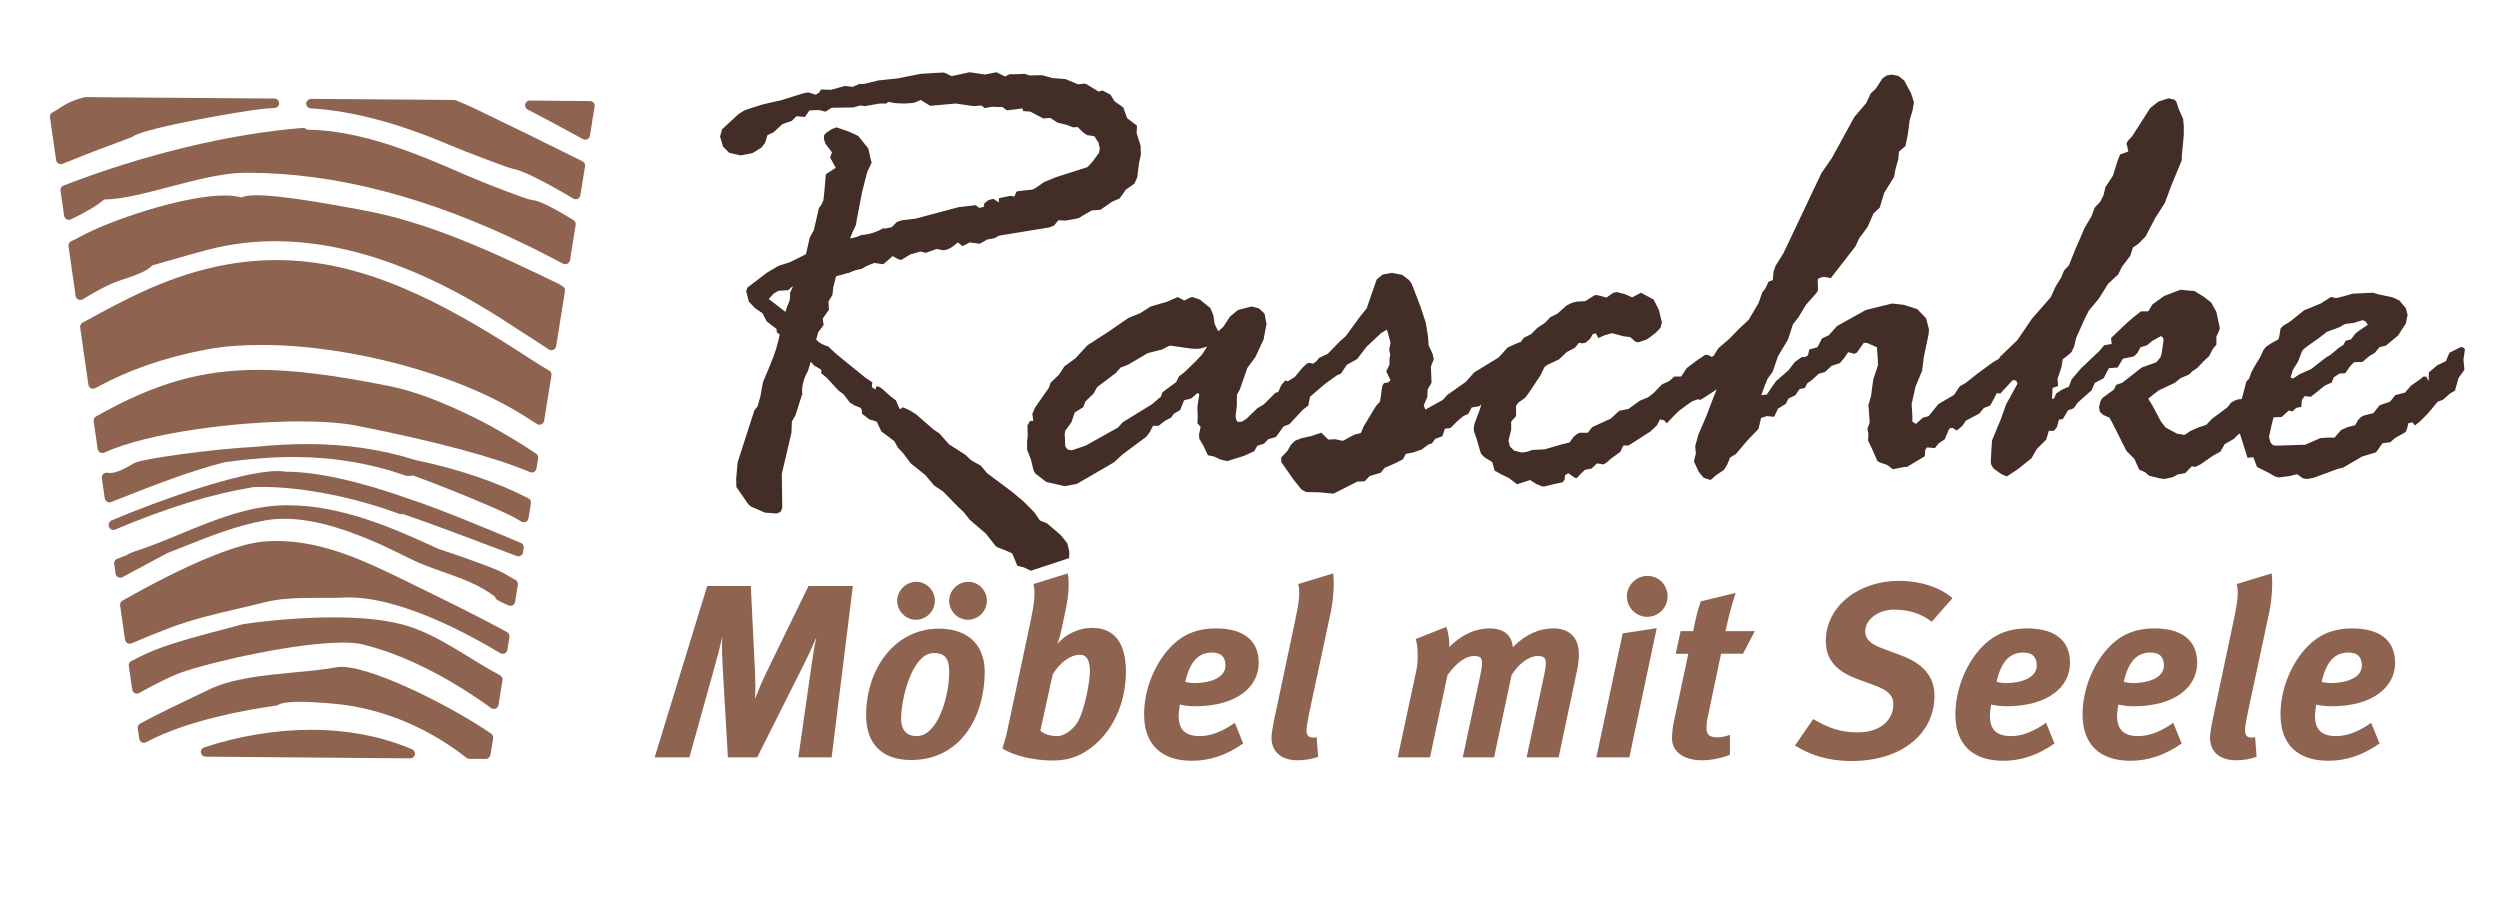
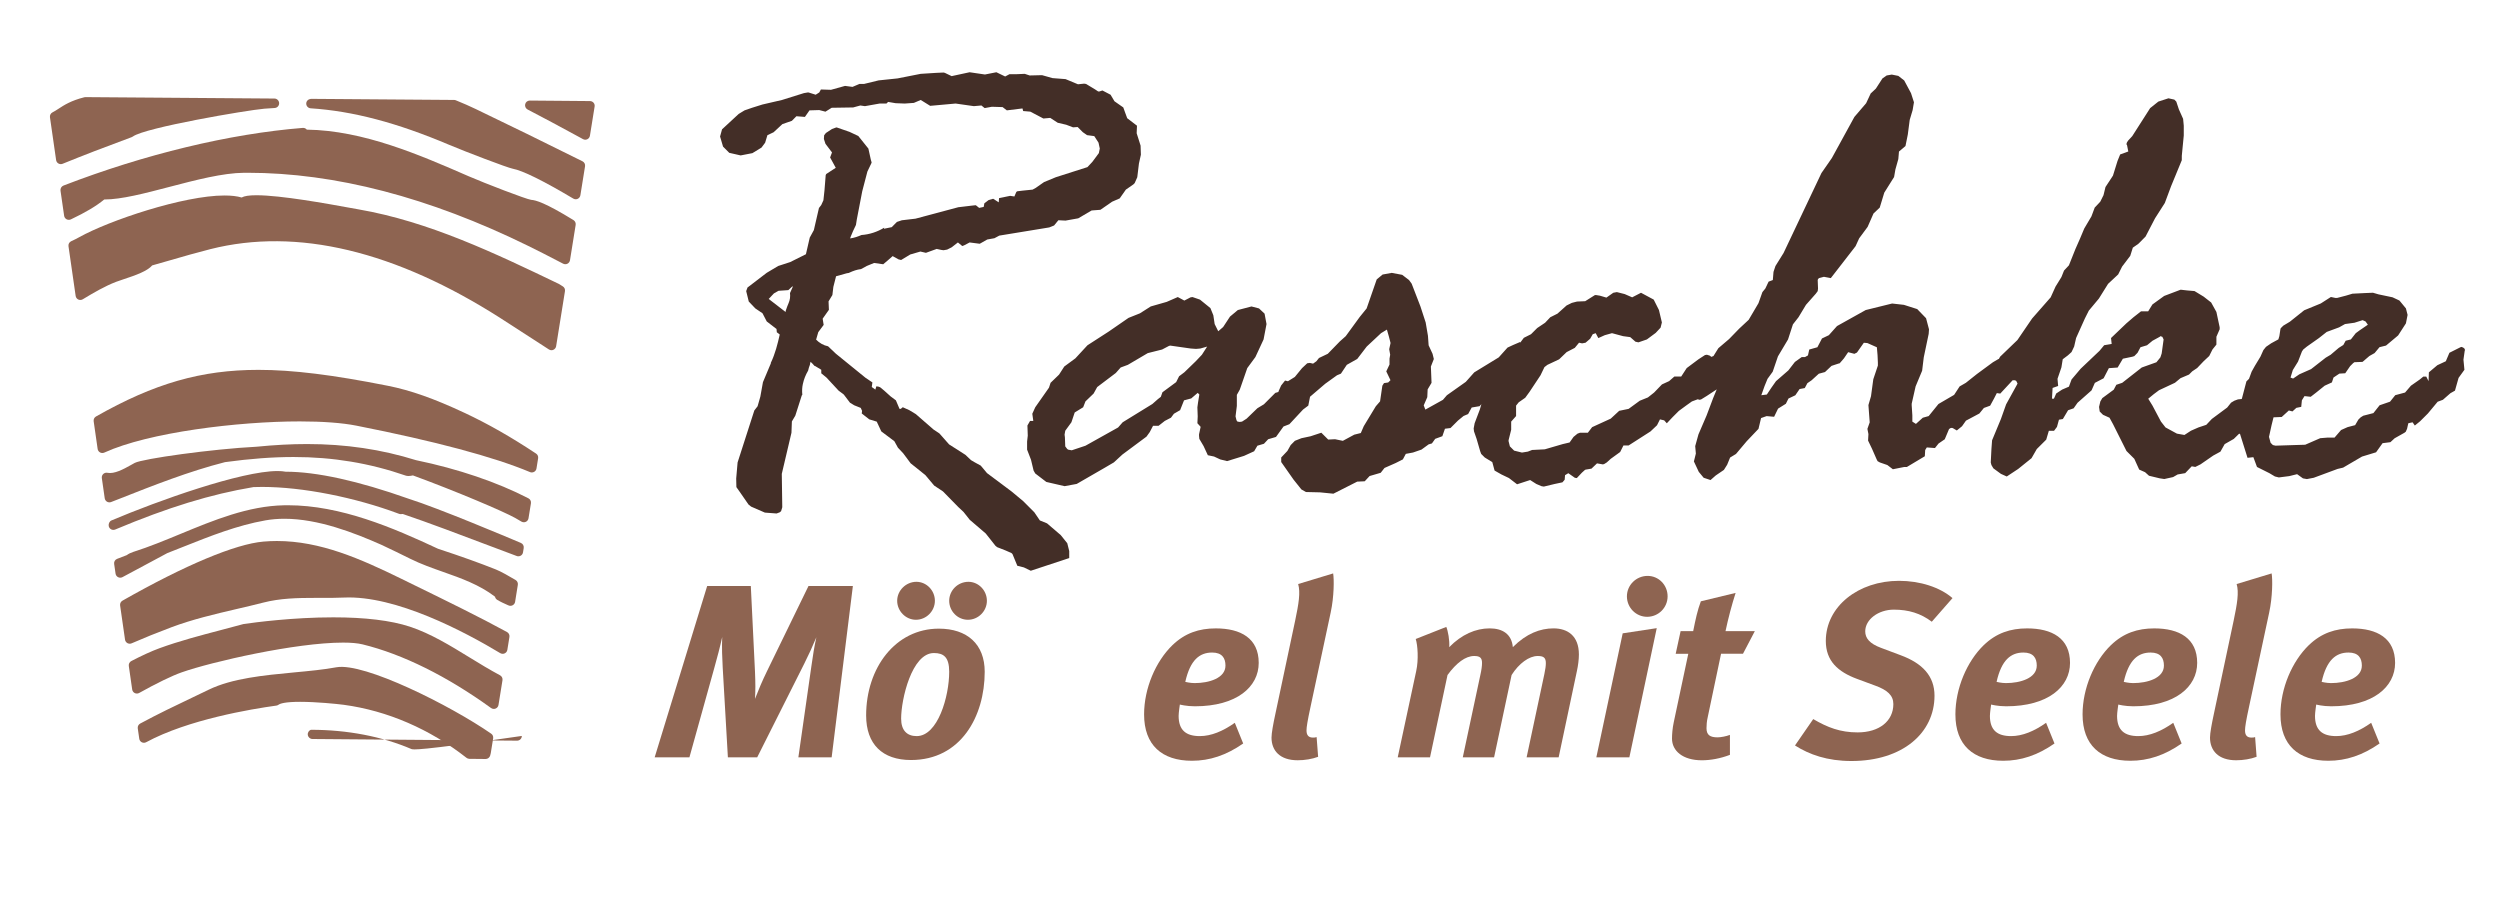
<svg xmlns="http://www.w3.org/2000/svg" xmlns:xlink="http://www.w3.org/1999/xlink" id="Ebene_1" x="0px" y="0px" width="141.73px" height="51.25px" viewBox="0 0 141.73 51.25" xml:space="preserve">
  <g>
    <defs>
      <rect id="SVGID_1_" x="2.829" y="4.096" width="136.921" height="39.047" />
    </defs>
    <clipPath id="SVGID_2_">
      <use xlink:href="#SVGID_1_" overflow="visible" />
    </clipPath>
    <path clip-path="url(#SVGID_2_)" fill="#8E6451" d="M29.228,32.88c-0.35-0.209-0.828-0.481-1.116-0.596 c-0.926-0.369-1.947-0.735-3.28-1.174c-2.548-1.193-5.518-2.467-8.516-2.467c-0.069,0-0.138,0-0.207,0.002 c-2.041,0.039-3.984,0.842-5.865,1.619c-0.879,0.363-1.788,0.739-2.681,1.022c-0.142,0.045-0.266,0.104-0.38,0.187 c-0.182,0.069-0.363,0.138-0.545,0.21c-0.116,0.045-0.185,0.164-0.167,0.287l0.08,0.551c0.013,0.087,0.066,0.162,0.145,0.201 s0.17,0.038,0.247-0.003l0.688-0.368c0.669-0.356,1.305-0.696,1.855-0.995c0.318-0.124,0.634-0.249,0.952-0.376 c1.479-0.588,3.008-1.197,4.61-1.479c0.34-0.06,0.703-0.091,1.076-0.091c1.918,0,3.952,0.791,5.504,1.479 c0.573,0.267,1.146,0.549,1.638,0.793c0.599,0.298,1.24,0.523,1.862,0.743c1.008,0.355,2.049,0.724,2.935,1.403 c0.014,0.073,0.059,0.138,0.124,0.178c0.194,0.118,0.391,0.205,0.604,0.3l0.038,0.016c0.034,0.017,0.072,0.023,0.108,0.023 c0.044,0,0.088-0.01,0.128-0.032c0.073-0.04,0.124-0.111,0.137-0.193l0.155-0.967C29.374,33.044,29.323,32.936,29.228,32.88" />
-     <path clip-path="url(#SVGID_2_)" fill="#8E6451" d="M23.325,42.465c-1.667-0.714-3.636-1.092-5.695-1.092 c-1.98,0-4.132,0.355-6.059,1.002c-0.124,0.04-0.2,0.166-0.179,0.296c0.021,0.129,0.132,0.226,0.262,0.226l11.592,0.095h0.003 h0.006c0.148,0,0.269-0.118,0.269-0.268C23.524,42.601,23.439,42.495,23.325,42.465" />
+     <path clip-path="url(#SVGID_2_)" fill="#8E6451" d="M23.325,42.465c-1.667-0.714-3.636-1.092-5.695-1.092 c-0.124,0.04-0.2,0.166-0.179,0.296c0.021,0.129,0.132,0.226,0.262,0.226l11.592,0.095h0.003 h0.006c0.148,0,0.269-0.118,0.269-0.268C23.524,42.601,23.439,42.495,23.325,42.465" />
    <path clip-path="url(#SVGID_2_)" fill="#8E6451" d="M28.348,38.283c-0.582-0.31-1.167-0.668-1.736-1.017 c-1.085-0.666-2.207-1.354-3.379-1.74c-1.07-0.351-2.53-0.528-4.34-0.528c-2.279,0-4.434,0.285-5.062,0.376 c-0.013,0.001-0.025,0.004-0.038,0.007c-0.42,0.115-0.841,0.226-1.265,0.337c-1.154,0.304-2.348,0.615-3.498,1.035 c-0.443,0.163-0.977,0.406-1.586,0.723c-0.101,0.053-0.158,0.164-0.142,0.276l0.192,1.337c0.013,0.087,0.067,0.164,0.146,0.202 c0.079,0.039,0.172,0.037,0.25-0.006c0.994-0.556,1.874-0.982,2.417-1.171c1.693-0.595,6.452-1.684,9.142-1.684 c0.46,0,0.833,0.033,1.108,0.101c2.267,0.554,4.785,1.803,7.282,3.608c0.046,0.034,0.102,0.051,0.157,0.051 c0.034,0,0.069-0.007,0.103-0.021c0.086-0.035,0.147-0.113,0.162-0.205l0.226-1.402C28.505,38.45,28.449,38.338,28.348,38.283" />
    <path clip-path="url(#SVGID_2_)" fill="#8E6451" d="M27.846,41.593c-2.304-1.595-7.195-4.048-8.773-3.764 c-0.726,0.134-1.537,0.211-2.396,0.291c-1.725,0.164-3.509,0.333-4.847,0.981c-0.286,0.139-0.583,0.28-0.891,0.428 c-0.971,0.463-1.975,0.942-2.99,1.49c-0.099,0.053-0.155,0.162-0.139,0.272l0.085,0.589c0.012,0.087,0.066,0.162,0.145,0.202 c0.078,0.039,0.171,0.037,0.248-0.005c2.372-1.283,5.953-1.88,7.383-2.076c0.043-0.006,0.084-0.022,0.12-0.049 c0.085-0.062,0.357-0.164,1.222-0.164c0.914,0,2.064,0.115,2.478,0.169c2.47,0.335,4.875,1.374,6.955,3.005 c0.047,0.037,0.104,0.057,0.163,0.058l0.92,0.009h0.002c0.117,0,0.222-0.077,0.256-0.189c0.012-0.041,0.026-0.091,0.036-0.145 l0.135-0.84C27.975,41.754,27.931,41.65,27.846,41.593" />
    <path clip-path="url(#SVGID_2_)" fill="#8E6451" d="M3.548,9.286c1.151-0.469,2.396-0.949,3.919-1.511 c0.024-0.009,0.046-0.021,0.066-0.036c0.688-0.507,6.458-1.492,7.449-1.576c0.195-0.016,0.393-0.029,0.589-0.04 c0.145-0.007,0.257-0.128,0.254-0.273c-0.003-0.145-0.122-0.262-0.266-0.263L4.852,5.506C4.831,5.507,4.807,5.508,4.785,5.513 C4.029,5.699,3.62,5.968,3.321,6.163c-0.124,0.081-0.23,0.15-0.34,0.204c-0.105,0.051-0.166,0.165-0.149,0.28l0.349,2.428 C3.193,9.157,3.242,9.229,3.314,9.27c0.041,0.023,0.087,0.035,0.133,0.035C3.481,9.305,3.515,9.298,3.548,9.286" />
    <path clip-path="url(#SVGID_2_)" fill="#8E6451" d="M33.023,9.144c-2.184-1.087-4.166-2.058-6.059-2.966 c-0.338-0.162-0.705-0.323-1.121-0.492c-0.031-0.013-0.065-0.02-0.099-0.02l-8.113-0.062c-0.148,0.014-0.264,0.113-0.27,0.259 c-0.005,0.144,0.105,0.267,0.25,0.277c2.393,0.156,4.892,0.815,7.865,2.075c0.904,0.382,3.286,1.292,3.59,1.349 c0.563,0.104,1.719,0.675,3.435,1.694c0.042,0.025,0.089,0.038,0.137,0.038c0.039,0,0.078-0.008,0.114-0.025 c0.081-0.038,0.137-0.113,0.151-0.201l0.264-1.642C33.187,9.311,33.128,9.197,33.023,9.144" />
    <path clip-path="url(#SVGID_2_)" fill="#8E6451" d="M30.392,25.715c-1.441-0.955-2.73-1.688-4.058-2.31 c-1.721-0.807-3.063-1.28-4.349-1.535c-3.136-0.623-5.397-0.902-7.335-0.902c-3.233,0-5.901,0.766-9.207,2.643 c-0.097,0.054-0.149,0.162-0.133,0.271l0.225,1.57c0.012,0.083,0.063,0.157,0.137,0.197c0.074,0.041,0.163,0.043,0.24,0.009 c2.508-1.148,7.583-1.768,11.086-1.768c1.296,0,2.403,0.083,3.202,0.24c4.467,0.882,7.78,1.767,9.846,2.633 c0.033,0.015,0.068,0.021,0.104,0.021c0.044,0,0.09-0.012,0.13-0.034c0.072-0.04,0.122-0.11,0.134-0.191l0.093-0.579 C30.525,25.877,30.48,25.772,30.392,25.715" />
    <path clip-path="url(#SVGID_2_)" fill="#8E6451" d="M33.652,5.825c-0.051-0.059-0.124-0.094-0.202-0.095l-3.414-0.029h-0.002 c-0.124,0-0.231,0.084-0.26,0.204c-0.03,0.121,0.027,0.245,0.137,0.303c0.909,0.47,1.817,0.961,2.701,1.441l0.44,0.239 c0.04,0.021,0.083,0.033,0.127,0.033c0.041,0,0.081-0.01,0.119-0.028c0.078-0.038,0.132-0.112,0.146-0.197l0.266-1.655 C33.724,5.963,33.702,5.885,33.652,5.825" />
-     <path clip-path="url(#SVGID_2_)" fill="#8E6451" d="M31.134,21.009c-0.293-0.173-0.638-0.379-0.977-0.601 c-5.189-3.399-9.638-5.663-14.484-5.663c-2.476,0-4.958,0.585-7.588,1.789c-1.102,0.504-2.126,1.062-3.117,1.602l-0.286,0.155 c-0.099,0.054-0.153,0.163-0.137,0.274l0.465,3.243c0.013,0.087,0.067,0.163,0.146,0.202c0.079,0.039,0.171,0.037,0.249-0.005 c1.901-1.041,3.97-1.76,6.327-2.197c0.905-0.168,1.935-0.253,3.06-0.253c5.064,0,11.201,1.655,14.924,4.024l0.725,0.458 c0.043,0.028,0.093,0.042,0.143,0.042c0.038,0,0.075-0.009,0.111-0.024c0.082-0.038,0.14-0.113,0.154-0.202l0.413-2.572 C31.281,21.173,31.229,21.064,31.134,21.009" />
    <path clip-path="url(#SVGID_2_)" fill="#8E6451" d="M31.908,16.236l-0.224-0.14c-3.621-1.739-7.365-3.536-11.36-4.227 c-0.121-0.021-0.289-0.051-0.496-0.089c-1.265-0.23-3.897-0.711-5.292-0.711c-0.413,0-0.688,0.042-0.835,0.128 c-0.261-0.077-0.59-0.114-0.977-0.114c-2.316,0-6.525,1.412-8.232,2.364c-0.153,0.087-0.311,0.162-0.456,0.229 c-0.108,0.05-0.171,0.165-0.153,0.282l0.406,2.818c0.013,0.09,0.069,0.166,0.15,0.205c0.081,0.038,0.176,0.033,0.253-0.013 c0.631-0.381,1.25-0.742,1.885-0.988c0.115-0.044,0.263-0.094,0.433-0.15c0.699-0.229,1.348-0.463,1.618-0.783 c0.336-0.095,0.672-0.192,1.022-0.292c0.746-0.216,1.517-0.438,2.279-0.631c4.904-1.239,10.479,0.094,16.479,3.934 c0.743,0.476,1.482,0.956,2.223,1.437l0.488,0.316c0.044,0.029,0.095,0.044,0.146,0.044c0.037,0,0.074-0.007,0.108-0.024 c0.083-0.037,0.141-0.113,0.156-0.202l0.501-3.123C32.047,16.399,31.999,16.292,31.908,16.236" />
    <path clip-path="url(#SVGID_2_)" fill="#8E6451" d="M32.51,12.476c-1.615-0.993-2.143-1.13-2.396-1.146 c-0.275-0.033-2.628-0.94-3.538-1.335c-2.797-1.219-5.967-2.6-9.182-2.646c-0.054-0.066-0.138-0.106-0.229-0.098 C13.021,7.582,8.202,8.744,3.599,10.52c-0.116,0.045-0.186,0.165-0.169,0.289l0.206,1.425c0.012,0.084,0.063,0.158,0.139,0.198 c0.074,0.039,0.164,0.042,0.242,0.006c0.842-0.4,1.427-0.748,1.889-1.125l0.016-0.004c0.955,0,2.273-0.344,3.669-0.71 c1.494-0.391,3.039-0.795,4.253-0.804l0.2,0c4.949,0,10.295,1.393,15.892,4.141c0.437,0.215,1.137,0.565,1.988,1.012 c0.039,0.021,0.082,0.031,0.125,0.031c0.041,0,0.082-0.009,0.12-0.028c0.077-0.039,0.131-0.113,0.145-0.198l0.322-2.006 C32.651,12.64,32.603,12.532,32.51,12.476" />
    <path clip-path="url(#SVGID_2_)" fill="#8E6451" d="M28.745,35.832c-1.61-0.878-3.36-1.732-5.215-2.639l-0.802-0.393 c-2.296-1.121-4.561-2.129-7.033-2.129c-0.255,0-0.512,0.012-0.761,0.033c-1.594,0.139-4.432,1.327-7.992,3.349 c-0.096,0.055-0.148,0.162-0.133,0.271l0.279,1.94c0.012,0.082,0.062,0.155,0.135,0.196c0.073,0.041,0.161,0.045,0.238,0.012 c0.698-0.305,1.439-0.604,2.267-0.915c1.185-0.444,2.435-0.737,3.646-1.021c0.515-0.119,1.031-0.239,1.541-0.371 c0.966-0.249,1.933-0.27,3.006-0.27l0.413,0.001c0.351,0,0.759-0.002,1.161-0.019c2.942-0.135,6.848,1.937,8.864,3.151 c0.042,0.025,0.09,0.038,0.139,0.038c0.038,0,0.077-0.008,0.112-0.025c0.081-0.036,0.138-0.111,0.152-0.2l0.118-0.732 C28.899,35.998,28.844,35.887,28.745,35.832" />
    <path clip-path="url(#SVGID_2_)" fill="#8E6451" d="M29.53,30.78c-0.765-0.324-4.666-1.969-6.347-2.5 c-2.881-1.021-5.235-1.538-6.985-1.538h-0.006c-0.128-0.025-0.281-0.038-0.453-0.038c-2.061,0-6.762,1.675-9.42,2.801 c-0.112,0.048-0.175,0.187-0.157,0.307c0.011,0.082,0.061,0.154,0.133,0.195c0.072,0.04,0.16,0.045,0.236,0.013 c2.998-1.259,5.426-2.003,7.84-2.406c0.161-0.006,0.323-0.009,0.489-0.009c2.28,0,5.254,0.585,7.763,1.525 c0.064,0.024,0.132,0.02,0.21,0.009c1.403,0.472,3.414,1.233,4.89,1.792c0.678,0.258,1.246,0.473,1.573,0.591 c0.03,0.011,0.061,0.016,0.091,0.016c0.047,0,0.094-0.013,0.136-0.036c0.069-0.041,0.116-0.11,0.128-0.189l0.039-0.242 C29.71,30.948,29.644,30.828,29.53,30.78" />
    <path clip-path="url(#SVGID_2_)" fill="#8E6451" d="M29.958,28.251c-1.782-0.921-3.994-1.67-6.369-2.162 c-1.972-0.615-3.994-0.915-6.18-0.915c-0.906,0-1.847,0.051-2.865,0.152c-2.525,0.129-6.454,0.68-6.905,0.917 c-0.069,0.037-0.144,0.08-0.234,0.13c-0.401,0.226-0.933,0.511-1.313,0.431c-0.086-0.018-0.174,0.007-0.238,0.067 c-0.063,0.06-0.094,0.146-0.081,0.233l0.164,1.146c0.012,0.081,0.061,0.152,0.131,0.194c0.071,0.04,0.157,0.048,0.232,0.017 L6.714,28.3c1.967-0.777,4.002-1.581,6.045-2.101c1.429-0.195,2.701-0.29,3.886-0.29c2.229,0,4.311,0.346,6.369,1.058 c0.087,0.029,0.222,0.024,0.396-0.015c2.432,0.892,5.168,2.053,5.818,2.424c0.111,0.063,0.223,0.13,0.333,0.195 c0.042,0.024,0.09,0.037,0.137,0.037c0.039,0,0.077-0.008,0.114-0.025c0.08-0.037,0.136-0.112,0.15-0.2l0.138-0.852 C30.118,28.417,30.061,28.304,29.958,28.251" />
    <path clip-path="url(#SVGID_2_)" fill="#8E6451" d="M47.148,42.934h-1.887l0.741-5.185c0.083-0.615,0.167-1.104,0.279-1.621 c-0.237,0.56-0.391,0.907-0.685,1.495l-2.669,5.311h-1.662l-0.294-5.102c-0.028-0.475-0.055-1.159-0.028-1.718 c-0.125,0.573-0.279,1.146-0.446,1.746l-1.412,5.073h-1.97l2.976-9.712h2.474l0.237,4.863c0.028,0.698,0.028,1.033,0,1.536 c0.196-0.503,0.405-1.006,0.685-1.578l2.348-4.821h2.516L47.148,42.934z" />
    <path clip-path="url(#SVGID_2_)" fill="#8E6451" d="M54.874,35.136c-0.587,0-1.062-0.489-1.062-1.076s0.488-1.076,1.09-1.076 c0.572,0,1.047,0.489,1.047,1.076S55.46,35.136,54.874,35.136 M52.945,37.022c-1.257,0-1.858,2.627-1.858,3.717 c0,0.686,0.349,0.992,0.88,0.992c1.202,0,1.845-2.25,1.845-3.646C53.812,37.261,53.503,37.022,52.945,37.022 M51.925,35.136 c-0.573,0-1.062-0.489-1.062-1.076s0.503-1.076,1.09-1.076c0.572,0,1.048,0.489,1.048,1.076S52.512,35.136,51.925,35.136 M51.646,43.087c-1.621,0-2.543-0.895-2.543-2.529c0-2.697,1.663-4.919,4.122-4.919c1.608,0,2.6,0.881,2.6,2.446 C55.824,40.6,54.482,43.087,51.646,43.087" />
-     <path clip-path="url(#SVGID_2_)" fill="#8E6451" d="M61.23,37.12c-0.572,0-1.173,0.475-1.551,1.117l-0.698,3.188 c0.153,0.152,0.502,0.307,0.964,0.307c0.405,0,0.909-0.378,1.173-0.838c0.391-0.7,0.671-2.278,0.671-2.837 C61.789,37.441,61.607,37.12,61.23,37.12 M61.748,42.472c-0.671,0.476-1.328,0.643-2.054,0.643c-1.146,0-2.264-0.293-2.866-0.684 c0.084-0.252,0.224-0.741,0.28-1.021l1.341-6.303c0.197-0.937,0.252-1.509,0.141-1.998l1.942-0.601 c0.098,0.419,0.056,1.215-0.084,1.9l-0.237,1.132c-0.042,0.21-0.195,0.824-0.265,0.964c0.405-0.488,1.132-0.908,1.97-0.908 c1.328,0,1.915,0.937,1.915,2.488C63.829,39.846,63.088,41.521,61.748,42.472" />
    <path clip-path="url(#SVGID_2_)" fill="#8E6451" d="M68.719,36.994c-0.712,0-1.244,0.419-1.523,1.663c0,0,0.279,0.069,0.531,0.069 c0.811,0,1.747-0.278,1.747-0.991C69.474,37.302,69.277,36.994,68.719,36.994 M67.741,40.041c-0.489,0-0.853-0.099-0.853-0.099 s-0.069,0.462-0.069,0.643c0,0.812,0.419,1.146,1.201,1.146c0.643,0,1.313-0.279,1.984-0.754l0.475,1.173 c-0.964,0.671-1.9,0.979-2.906,0.979c-1.706,0-2.712-0.895-2.712-2.627c0-1.48,0.657-3.005,1.607-3.927 c0.713-0.685,1.509-0.95,2.459-0.95c1.412,0,2.432,0.559,2.432,1.956C71.36,38.938,70.116,40.041,67.741,40.041" />
    <path clip-path="url(#SVGID_2_)" fill="#8E6451" d="M75.438,34.73l-1.132,5.297c-0.181,0.838-0.237,1.188-0.237,1.383 c0,0.266,0.112,0.405,0.363,0.405c0.069,0,0.141,0,0.21-0.027l0.085,1.117c-0.337,0.126-0.756,0.196-1.161,0.196 c-1.006,0-1.481-0.546-1.481-1.286c0-0.251,0.098-0.782,0.21-1.3l1.132-5.338c0.196-0.937,0.308-1.593,0.168-2.067l1.984-0.602 C75.635,32.83,75.635,33.822,75.438,34.73" />
    <path clip-path="url(#SVGID_2_)" fill="#8E6451" d="M89.398,38.043l-1.035,4.891h-1.816l1.007-4.724 c0.055-0.266,0.083-0.461,0.083-0.615c0-0.307-0.125-0.405-0.461-0.405c-0.489,0-1.062,0.419-1.48,1.077l-0.993,4.667h-1.775 l0.993-4.653c0.07-0.309,0.098-0.531,0.098-0.699c0-0.293-0.125-0.392-0.446-0.392c-0.49,0-1.007,0.392-1.51,1.077l-0.992,4.667 h-1.831l1.048-4.891c0.141-0.644,0.085-1.468-0.027-1.817l1.732-0.685c0.098,0.224,0.196,0.769,0.168,1.146 c0.698-0.714,1.495-1.063,2.291-1.063c0.728,0,1.245,0.321,1.314,1.063c0.769-0.77,1.552-1.063,2.306-1.063 c0.796,0,1.439,0.419,1.439,1.481C89.51,37.386,89.468,37.721,89.398,38.043" />
    <path clip-path="url(#SVGID_2_)" fill="#8E6451" d="M93.379,34.968c-0.63,0-1.146-0.517-1.146-1.16 c0-0.642,0.531-1.159,1.174-1.159c0.629,0,1.133,0.518,1.133,1.159C94.539,34.451,94.021,34.968,93.379,34.968 M92.372,42.934H90.5 l1.494-7.029l1.93-0.294L92.372,42.934z" />
    <path clip-path="url(#SVGID_2_)" fill="#8E6451" d="M98.813,37.063H97.57l-0.755,3.592c-0.056,0.238-0.07,0.462-0.07,0.629 c0,0.392,0.21,0.518,0.63,0.518c0.167,0,0.488-0.057,0.698-0.14v1.132c-0.546,0.209-1.104,0.308-1.593,0.308 c-1.077,0-1.691-0.531-1.691-1.23c0-0.251,0.028-0.587,0.098-0.922l0.825-3.886h-0.714l0.279-1.285h0.713 c0.141-0.699,0.238-1.16,0.434-1.69l1.971-0.476c-0.21,0.657-0.42,1.439-0.572,2.166h1.662L98.813,37.063z" />
    <path clip-path="url(#SVGID_2_)" fill="#8E6451" d="M109.517,35.247c-0.629-0.475-1.313-0.685-2.152-0.685 c-0.88,0-1.621,0.56-1.621,1.229c0,0.392,0.251,0.699,0.894,0.937l1.119,0.42c1.243,0.46,1.914,1.188,1.914,2.292 c0,2.108-1.803,3.703-4.709,3.703c-1.37,0-2.39-0.364-3.2-0.881l1.034-1.496c0.811,0.476,1.537,0.755,2.516,0.755 c1.229,0,2.026-0.643,2.026-1.606c0-0.489-0.335-0.797-1.034-1.048l-1.021-0.378c-1.09-0.404-1.774-1.02-1.774-2.151 c0-1.957,1.844-3.41,4.15-3.41c1.188,0,2.319,0.363,3.032,0.979L109.517,35.247z" />
    <path clip-path="url(#SVGID_2_)" fill="#8E6451" d="M114.714,36.994c-0.714,0-1.245,0.419-1.524,1.663c0,0,0.279,0.069,0.531,0.069 c0.811,0,1.747-0.278,1.747-0.991C115.468,37.302,115.271,36.994,114.714,36.994 M113.735,40.041c-0.49,0-0.854-0.099-0.854-0.099 s-0.069,0.462-0.069,0.643c0,0.812,0.419,1.146,1.201,1.146c0.644,0,1.314-0.279,1.984-0.754l0.476,1.173 c-0.964,0.671-1.9,0.979-2.906,0.979c-1.705,0-2.711-0.895-2.711-2.627c0-1.48,0.656-3.005,1.606-3.927 c0.713-0.685,1.51-0.95,2.46-0.95c1.411,0,2.432,0.559,2.432,1.956C117.354,38.938,116.11,40.041,113.735,40.041" />
    <path clip-path="url(#SVGID_2_)" fill="#8E6451" d="M121.923,36.994c-0.713,0-1.244,0.419-1.523,1.663c0,0,0.279,0.069,0.531,0.069 c0.811,0,1.746-0.278,1.746-0.991C122.677,37.302,122.48,36.994,121.923,36.994 M120.944,40.041c-0.489,0-0.853-0.099-0.853-0.099 s-0.07,0.462-0.07,0.643c0,0.812,0.419,1.146,1.202,1.146c0.643,0,1.313-0.279,1.983-0.754l0.476,1.173 c-0.963,0.671-1.9,0.979-2.906,0.979c-1.705,0-2.711-0.895-2.711-2.627c0-1.48,0.657-3.005,1.607-3.927 c0.713-0.685,1.509-0.95,2.46-0.95c1.411,0,2.431,0.559,2.431,1.956C124.563,38.938,123.319,40.041,120.944,40.041" />
    <path clip-path="url(#SVGID_2_)" fill="#8E6451" d="M128.644,34.73l-1.132,5.297c-0.182,0.838-0.237,1.188-0.237,1.383 c0,0.266,0.111,0.405,0.363,0.405c0.069,0,0.139,0,0.209-0.027l0.084,1.117c-0.336,0.126-0.755,0.196-1.16,0.196 c-1.006,0-1.481-0.546-1.481-1.286c0-0.251,0.099-0.782,0.21-1.3l1.132-5.338c0.196-0.937,0.308-1.593,0.168-2.067l1.984-0.602 C128.84,32.83,128.84,33.822,128.644,34.73" />
    <path clip-path="url(#SVGID_2_)" fill="#8E6451" d="M133.143,36.994c-0.713,0-1.244,0.419-1.524,1.663c0,0,0.28,0.069,0.532,0.069 c0.811,0,1.747-0.278,1.747-0.991C133.897,37.302,133.701,36.994,133.143,36.994 M132.164,40.041c-0.489,0-0.853-0.099-0.853-0.099 s-0.069,0.462-0.069,0.643c0,0.812,0.419,1.146,1.201,1.146c0.644,0,1.313-0.279,1.984-0.754l0.476,1.173 c-0.965,0.671-1.9,0.979-2.906,0.979c-1.705,0-2.712-0.895-2.712-2.627c0-1.48,0.657-3.005,1.607-3.927 c0.713-0.685,1.509-0.95,2.459-0.95c1.412,0,2.432,0.559,2.432,1.956C135.783,38.938,134.539,40.041,132.164,40.041" />
  </g>
  <path fill="#432E27" d="M60.557,25.492l-0.054-0.038l-0.112-0.147l-0.019-0.516l-0.019-0.149l0.038-0.222l0.35-0.48l0.187-0.556 l0.479-0.295l0.13-0.333l0.462-0.444l0.203-0.368l1.054-0.797l0.278-0.313l0.406-0.15l1.13-0.665l0.813-0.204l0.388-0.204 l0.074-0.018l1.166,0.166l0.296,0.021l0.239-0.021l0.39-0.11l-0.297,0.462l-0.349,0.369l-0.647,0.627l-0.297,0.224l-0.167,0.333 l-0.777,0.574l-0.092,0.26l-0.167,0.13l-0.313,0.276l-1.683,1.036l-0.259,0.295l-1.85,1.034l-0.778,0.26L60.557,25.492z M129.854,21.405l0.13-0.425l0.296-0.48l0.222-0.575l0.074-0.11l0.204-0.166l0.684-0.482l0.443-0.35l0.703-0.259l0.334-0.187 l0.536-0.074l0.462-0.147l0.167,0.075l0.13,0.184l-0.463,0.316l-0.223,0.164l-0.277,0.354l-0.295,0.073l-0.132,0.241l-0.259,0.164 l-0.461,0.391l-0.278,0.165l-0.83,0.648l-0.666,0.295l-0.354,0.241L129.854,21.405z M106.96,4.278l-0.24,0.168l-0.371,0.574 l-0.295,0.277l-0.259,0.554l-0.666,0.778l-1.277,2.33l-0.591,0.852l-2.146,4.529l-0.462,0.742l-0.11,0.332l-0.038,0.462l-0.24,0.091 l-0.184,0.389l-0.167,0.204l-0.222,0.627l-0.556,0.944L98.6,18.63l-0.574,0.591l-0.609,0.519l-0.277,0.444l-0.122,0.048 l-0.082-0.068l-0.166-0.054l-0.11,0.018l-0.37,0.241l-0.667,0.498l-0.313,0.481h-0.389l-0.296,0.259l-0.406,0.186l-0.444,0.461 l-0.351,0.277l-0.463,0.187l-0.63,0.461l-0.536,0.111l-0.479,0.443l-1.055,0.483l-0.241,0.315h-0.444l-0.146,0.054l-0.224,0.185 l-0.222,0.315l-0.388,0.091l-1.018,0.297l-0.722,0.037l-0.24,0.093l-0.333,0.054l-0.444-0.11l-0.241-0.241l-0.074-0.295v-0.055 l0.148-0.592v-0.463l0.278-0.314v-0.592l0.148-0.186l0.371-0.259l0.241-0.331l0.626-0.944l0.222-0.462l0.168-0.129l0.665-0.313 l0.425-0.409l0.463-0.241l0.24-0.292l0.166,0.036h0.019l0.185-0.036l0.26-0.224l0.148-0.258l0.167-0.058l0.149,0.278l0.367-0.165 l0.406-0.113l0.075,0.019l0.555,0.15l0.406,0.055l0.296,0.259l0.168,0.037l0.479-0.165l0.5-0.371l0.277-0.297l0.074-0.295 l-0.167-0.705l-0.297-0.591l-0.72-0.387l-0.501,0.259l-0.424-0.185l-0.444-0.112l-0.203,0.038l-0.389,0.274l-0.369-0.109 l-0.222-0.036h-0.057l-0.555,0.349l-0.463,0.02l-0.295,0.075l-0.297,0.147l-0.518,0.464l-0.406,0.204l-0.296,0.313l-0.444,0.297 l-0.353,0.352l-0.406,0.204l-0.202,0.268l-0.019-0.027l-0.39,0.167l-0.314,0.146l-0.499,0.556l-1.388,0.849l-0.479,0.538 l-1.072,0.759l-0.223,0.259l-0.998,0.555l-0.092-0.241l0.202-0.464l0.02-0.441l0.221-0.371l-0.037-0.925l0.167-0.426l-0.072-0.295 l-0.223-0.482l-0.038-0.537l-0.129-0.757l-0.296-0.908l-0.499-1.293l-0.148-0.204l-0.389-0.297l-0.592-0.111l-0.518,0.094 l-0.334,0.277l-0.572,1.646l-0.389,0.48l-0.796,1.092l-0.332,0.295l-0.684,0.703l-0.5,0.239l-0.148,0.186l-0.195,0.14l-0.008-0.01 l-0.167-0.037l-0.148,0.02l-0.295,0.276l-0.408,0.499l-0.391,0.244l-0.163-0.039l-0.221,0.277l-0.149,0.333l-0.005,0.037 L72.3,22.273l-0.646,0.647l-0.371,0.224l-0.61,0.59l-0.259,0.167l-0.129,0.019l-0.13-0.019L70.1,23.828l-0.055-0.223l0.074-0.591 v-0.628l0.166-0.295l0.425-1.222l0.461-0.627l0.463-0.998l0.167-0.872l-0.11-0.59l-0.315-0.296l-0.427-0.112l-0.774,0.203 l-0.445,0.372l-0.388,0.591l-0.278,0.24l-0.203-0.408l-0.075-0.498l-0.166-0.408l-0.592-0.48l-0.425-0.146l-0.111,0.018l-0.35,0.182 l-0.371-0.2l-0.628,0.274l-0.906,0.259l-0.612,0.39l-0.648,0.259l-1.126,0.777l-1.202,0.776l-0.685,0.741l-0.628,0.462l-0.297,0.46 l-0.48,0.464l-0.091,0.276l-0.778,1.11l-0.167,0.369l0.056,0.407h-0.184l-0.149,0.259l0.02,0.575l-0.038,0.332v0.462l0.222,0.575 l0.146,0.61l0.094,0.165l0.629,0.481l1.035,0.239l0.687-0.127l1.57-0.906l0.537-0.315l0.482-0.445l1.367-1.016l0.186-0.259 l0.185-0.354h0.313l0.353-0.277l0.351-0.183l0.167-0.224l0.351-0.203l0.222-0.556l0.408-0.109l0.368-0.315l0.092,0.093l-0.072,0.443 l-0.038,0.279v0.019l0.018,0.498l-0.018,0.389l0.184,0.204l-0.091,0.425v0.091l0.017,0.168l0.241,0.407l0.241,0.519l0.351,0.073 l0.353,0.165l0.387,0.095l0.962-0.297l0.572-0.261l0.185-0.315l0.371-0.11l0.24-0.257l0.443-0.13l0.426-0.592l0.333-0.129 l0.775-0.832l0.297-0.223l0.099-0.503l0.862-0.737l0.667-0.48l0.222-0.092l0.334-0.5l0.591-0.333l0.537-0.702l0.813-0.76 l0.332-0.202l0.111,0.389l0.092,0.353v0.036l-0.073,0.333l0.056,0.314l-0.038,0.221v0.333l-0.184,0.389l0.239,0.5l-0.13,0.129 l-0.238,0.036l-0.093,0.147l-0.129,0.888l-0.241,0.278l-0.683,1.128l-0.168,0.389l-0.37,0.092l-0.648,0.35l-0.442-0.091 l-0.389,0.019l-0.389-0.388l-0.609,0.201l-0.52,0.111l-0.37,0.147l-0.238,0.241l-0.187,0.333l-0.35,0.37v0.26l0.7,0.997l0.444,0.556 l0.26,0.146l0.795,0.019l0.759,0.076l1.35-0.684l0.427-0.02l0.275-0.297l0.63-0.184l0.203-0.259l0.019-0.018l0.629-0.278 l0.406-0.205l0.166-0.313l0.407-0.076l0.481-0.166l0.408-0.297l0.184-0.053l0.186-0.26l0.406-0.149l0.147-0.424l0.314-0.039 l0.427-0.426l0.314-0.258l0.259-0.109l0.203-0.371l0.444-0.075l0.105-0.114l-0.087,0.299L83.6,23.994l-0.055,0.296l0.019,0.166 l0.148,0.427l0.203,0.701l0.056,0.15l0.203,0.203l0.426,0.26l0.13,0.48l0.389,0.221l0.425,0.203l0.461,0.354l0.741-0.241 l0.351,0.223l0.297,0.127l0.129,0.021l0.61-0.147l0.445-0.094l0.126-0.148l0.021-0.258l0.185-0.112l0.37,0.26l0.111,0.018 l0.295-0.313l0.167-0.15l0.036-0.017l0.335-0.057l0.313-0.298l0.332,0.058l0.073-0.019l0.148-0.092l0.224-0.204l0.536-0.388 l0.186-0.371h0.294l1.24-0.795l0.369-0.35l0.167-0.333l0.239,0.055l0.149,0.166l0.332-0.351l0.351-0.351l0.428-0.314l0.313-0.223 l0.334-0.123l0.09,0.031l0.093-0.019l0.334-0.206l0.556-0.367l-0.204,0.496l-0.37,0.981l-0.462,1.074l-0.185,0.666l0.037,0.423 l-0.111,0.446l0.277,0.591l0.276,0.334l0.39,0.13l0.296-0.26l0.462-0.315l0.185-0.294l0.166-0.407l0.334-0.203l0.608-0.722 l0.668-0.702l0.146-0.611l0.314-0.111l0.426,0.038l0.223-0.462l0.443-0.276l0.148-0.297l0.388-0.184l0.242-0.353l0.294-0.056 l0.148-0.277l0.24-0.165l0.407-0.371l0.351-0.095l0.37-0.35l0.39-0.129l0.073-0.018l0.24-0.277l0.24-0.353l0.353,0.094l0.146-0.073 l0.39-0.554l0.202,0.017l0.537,0.239l0.038,0.445l0.019,0.425v0.167l-0.26,0.776l-0.13,0.962l-0.146,0.501l0.072,0.98l-0.13,0.37 l0.058,0.295l-0.02,0.37l0.222,0.461l0.259,0.591l0.057,0.113l0.129,0.073l0.425,0.147l0.314,0.239l0.648-0.129h0.147l1.016-0.608 l0.021-0.353l0.092-0.147l0.462,0.035l0.203-0.256l0.352-0.241l0.241-0.575l0.073-0.055l0.093-0.018l0.055,0.018l0.222,0.131 l0.296-0.241l0.222-0.316l0.76-0.405l0.257-0.315l0.354-0.129l0.222-0.407l0.157-0.307l0.194,0.029l0.702-0.756h0.13l0.073,0.036 l0.038,0.074l0.037,0.074l-0.037,0.075l-0.611,1.108l-0.295,0.831l-0.5,1.205l-0.037,0.497l-0.038,0.76l0.038,0.147l0.11,0.186 l0.427,0.313l0.332,0.15l0.648-0.428l0.757-0.61l0.297-0.518l0.536-0.534l0.148-0.5h0.295l0.166-0.222l0.112-0.408l0.222-0.038 l0.296-0.498l0.315-0.109l0.221-0.315l0.795-0.704l0.187-0.424l0.497-0.26l0.297-0.574l0.498-0.035l0.296-0.501l0.538-0.112 l0.111-0.036L121.182,20l0.166-0.315l0.37-0.111l0.313-0.257l0.408-0.223l0.037-0.036l0.111,0.036l0.036,0.073l0.036,0.077 l-0.109,0.793l-0.074,0.223l-0.224,0.277l-0.831,0.297l-1.109,0.869l-0.333,0.111l-0.147,0.278l-0.648,0.478l-0.111,0.187 l-0.074,0.313l0.037,0.259l0.186,0.186l0.37,0.167l0.202,0.369l0.76,1.517l0.444,0.443l0.277,0.611l0.332,0.147l0.185,0.167 l0.038,0.035l0.61,0.147l0.258,0.039l0.499-0.11l0.259-0.149l0.427-0.074l0.37-0.388l0.203,0.036l0.073-0.036l0.223-0.111 l0.722-0.499l0.406-0.221l0.241-0.427l0.517-0.295l0.304-0.298l0.05,0.021l0.424,1.349l0.331-0.037l0.205,0.555l0.703,0.352 l0.314,0.187l0.222,0.055l0.591-0.075l0.445-0.11l0.333,0.239l0.222,0.039l0.388-0.074l1.351-0.501l0.314-0.074l1.072-0.627 l0.796-0.242l0.369-0.517l0.445-0.057l0.239-0.221l0.556-0.313l0.074-0.057l0.074-0.166l0.072-0.316l0.241-0.054l0.128,0.184 l0.297-0.241l0.443-0.442l0.555-0.667l0.297-0.11l0.425-0.372l0.259-0.147l0.204-0.722l0.332-0.46l-0.055-0.575l0.073-0.518 l0.02-0.02l-0.038-0.092l-0.073-0.056l-0.093-0.037l-0.056,0.018l-0.259,0.13L138.862,20l-0.204,0.48l-0.48,0.224l-0.48,0.404 l-0.018,0.5l-0.13-0.259h-0.167l-0.204,0.167l-0.499,0.35l-0.332,0.388l-0.556,0.149l-0.296,0.369l-0.592,0.204l-0.351,0.444 l-0.573,0.147l-0.148,0.092l-0.131,0.128l-0.184,0.316l-0.426,0.111l-0.371,0.165l-0.369,0.428h-0.387l-0.427,0.035l-0.851,0.371 l-0.593,0.018l-1.089,0.035l-0.15-0.035l-0.129-0.129l-0.091-0.333l0.146-0.665l0.111-0.445l0.464-0.019l0.405-0.369l0.204,0.054 l0.222-0.203l0.276-0.056l0.037-0.371l0.148-0.239l0.352,0.039l0.313-0.242l0.481-0.388l0.407-0.184l0.092-0.278l0.333-0.222 l0.332-0.02l0.278-0.404l0.167-0.167l0.074-0.056l0.462-0.018l0.388-0.333l0.296-0.167l0.278-0.334l0.369-0.091l0.686-0.574 l0.442-0.684l0.095-0.48l-0.095-0.37l-0.368-0.446l-0.389-0.182l-0.795-0.167l-0.315-0.092l-0.443,0.018l-0.721,0.036l-0.372,0.111 l-0.498,0.13h-0.093l-0.259-0.054l-0.573,0.367l-0.942,0.387l-0.814,0.65l-0.37,0.222l-0.147,0.147l-0.019,0.073l-0.056,0.371 l-0.056,0.186l-0.406,0.221l-0.297,0.203l-0.147,0.184l-0.166,0.37l-0.314,0.519l-0.186,0.333l-0.149,0.406l-0.147,0.147 l-0.257,0.98l-0.018,0.018l-0.205,0.021l-0.204,0.075l-0.185,0.11l-0.222,0.278l-0.869,0.645l-0.315,0.334l-0.444,0.148 l-0.425,0.186l-0.369,0.241l-0.426-0.075l-0.647-0.352l-0.26-0.333l-0.48-0.906l-0.24-0.389l0.314-0.258l0.296-0.222l0.906-0.424 l0.314-0.26l0.482-0.205l0.184-0.184l0.277-0.186l0.37-0.388l0.315-0.295l0.185-0.37l0.222-0.276v-0.445l0.185-0.425v-0.111 l-0.185-0.869l-0.297-0.537l-0.425-0.332l-0.519-0.316l-0.424-0.036l-0.333-0.038h-0.038l-0.925,0.351l-0.666,0.482l-0.24,0.389 h-0.405l-0.425,0.333l-0.408,0.351l-0.869,0.831l0.036,0.335l-0.425,0.072l-0.26,0.314l-1.073,1.019l-0.516,0.61l-0.149,0.406 l-0.388,0.168l-0.333,0.22l-0.13,0.295h-0.11l0.035-0.61l0.315-0.111l-0.036-0.407l0.221-0.645l0.075-0.463l0.296-0.223l0.204-0.186 l0.148-0.313l0.11-0.482l0.498-1.108l0.223-0.444l0.572-0.686l0.519-0.832l0.574-0.536l0.222-0.444l0.462-0.61l0.146-0.462 l0.316-0.221l0.406-0.409l0.537-1.034l0.555-0.869l0.352-0.944l0.609-1.479V8.829l0.111-1.146V7.126l-0.037-0.388l-0.24-0.537 l-0.147-0.442l-0.11-0.112l-0.334-0.074l-0.573,0.186l-0.463,0.368l-1.017,1.591l-0.224,0.241l-0.074,0.109l-0.035,0.112 l0.035,0.038l0.074,0.371l-0.461,0.167l-0.149,0.368l-0.259,0.833l-0.424,0.647l-0.112,0.462l-0.185,0.371l-0.313,0.331l-0.187,0.5 l-0.405,0.684l-0.241,0.574l-0.261,0.592l-0.369,0.924l-0.277,0.297l-0.148,0.369l-0.332,0.537l-0.277,0.612l-1.054,1.201 l-0.832,1.22l-0.98,0.943l-0.073,0.13h-0.019l-0.316,0.186l-0.904,0.665l-0.631,0.501l-0.352,0.203l-0.313,0.48l-0.888,0.518 l-0.554,0.684l-0.334,0.094l-0.389,0.35l-0.203-0.129v-0.352l-0.037-0.572v-0.092l0.222-0.981l0.37-0.889l0.092-0.757l0.279-1.331 l0.018-0.26l-0.166-0.628l-0.501-0.518l-0.756-0.241l-0.667-0.075l-1.498,0.37l-1.627,0.908l-0.463,0.518l-0.389,0.185l-0.26,0.498 l-0.461,0.13l-0.074,0.333l-0.166,0.093h-0.186l-0.388,0.277l-0.37,0.479l-0.701,0.61l-0.261,0.37l-0.259,0.389l-0.313,0.038 l0.185-0.519l0.166-0.407l0.295-0.406l0.297-0.87l0.572-0.96l0.277-0.854l0.316-0.404l0.424-0.704l0.556-0.629l0.109-0.148 l0.018-0.147l-0.018-0.48l0.018-0.056l0.057-0.055l0.277-0.074l0.391,0.074l0.259-0.333l1.146-1.479l0.202-0.443l0.48-0.649 l0.334-0.76l0.352-0.332l0.258-0.849l0.556-0.887l0.074-0.426l0.166-0.592l0.037-0.425l0.369-0.314l0.131-0.648l0.109-0.833 l0.165-0.554l0.075-0.444l-0.166-0.515l-0.387-0.722l-0.334-0.259l-0.37-0.074L106.96,4.278z" />
  <g>
    <defs>
      <rect id="SVGID_3_" x="2.829" y="4.096" width="136.921" height="39.047" />
    </defs>
    <clipPath id="SVGID_4_">
      <use xlink:href="#SVGID_3_" overflow="visible" />
    </clipPath>
    <path clip-path="url(#SVGID_4_)" fill="#432E27" d="M43.579,16.948l0.296-0.315l0.259-0.147l0.555-0.038l0.222-0.203l0.041-0.005 l-0.012,0.028c-0.052,0.118-0.102,0.234-0.154,0.348c0.025,0.197-0.001,0.39-0.077,0.563c-0.055,0.125-0.107,0.265-0.161,0.427 l-0.012,0.081L43.579,16.948z M64.662,8.256L64.44,7.553l0.018-0.427l-0.554-0.424l-0.129-0.351l-0.093-0.26l-0.5-0.35L62.96,5.37 l-0.462-0.241l-0.167,0.056h-0.074L62.09,5.073L61.572,4.76l-0.109-0.018l-0.351,0.036l-0.704-0.293l-0.739-0.057l-0.593-0.167 l-0.702,0.017l-0.279-0.092l-0.498,0.021h-0.37l-0.242,0.129l-0.498-0.241l-0.648,0.128l-0.87-0.128l-1.018,0.22L53.565,4.13 l-0.074-0.018L53.084,4.13l-0.887,0.056l-1.313,0.259l-1.072,0.112L48.979,4.76H48.72l-0.389,0.166L47.907,4.87l-0.795,0.221 l-0.574-0.018l-0.092,0.168L46.243,5.37l-0.408-0.129h-0.038l-0.222,0.038l-1.239,0.388l-1.109,0.257L42.635,6.11L42.21,6.257 L41.877,6.46l-0.943,0.872l-0.112,0.406L40.99,8.31l0.352,0.354l0.647,0.147l0.666-0.129l0.516-0.315l0.206-0.277l0.129-0.426 l0.351-0.166l0.498-0.462l0.537-0.186L45.15,6.59l0.482,0.038l0.259-0.371l0.554-0.017l0.351,0.091l0.352-0.221l1.221-0.019 l0.406-0.111l0.259,0.038l0.832-0.148h0.389l0.093-0.093l0.424,0.073l0.518,0.02l0.518-0.037l0.389-0.166L52.733,6l1.443-0.13 l1.035,0.148l0.427-0.038l0.184,0.148l0.408-0.075l0.609,0.019l0.241,0.185l0.887-0.109l0.038,0.147l0.407,0.035l0.74,0.389 l0.389-0.035l0.424,0.276l0.481,0.112l0.388,0.148l0.26-0.019l0.295,0.295l0.239,0.166l0.408,0.055l0.241,0.371l0.072,0.333 l-0.053,0.259l-0.37,0.499l-0.278,0.296l-1.793,0.573l-0.666,0.275l-0.481,0.335l-0.167,0.092l-0.553,0.056l-0.317,0.038 l-0.053,0.036l-0.111,0.259l-0.241-0.036l-0.628,0.129l-0.018,0.239l-0.315-0.203l-0.259,0.074l-0.242,0.185l-0.036,0.204 l-0.258,0.055l-0.186-0.149h-0.036l-0.187,0.02l-0.775,0.092l-2.423,0.648l-0.777,0.091l-0.278,0.094l-0.295,0.297l-0.444,0.091 l0.021-0.064c-0.386,0.238-0.833,0.386-1.291,0.418c-0.101,0.042-0.201,0.084-0.304,0.116c-0.115,0.036-0.228,0.06-0.339,0.078 c0.009-0.03,0.016-0.06,0.027-0.089c0.082-0.21,0.178-0.426,0.302-0.676l0.048-0.306l0.309-1.604l0.292-1.117l0.238-0.498 L49.409,9.19l-0.04-0.137l-0.138-0.628L48.659,7.71l-0.498-0.234l-0.717-0.248H47.4l-0.23,0.084L46.822,7.54l-0.1,0.129 L46.708,7.88l0.089,0.272l0.371,0.49l-0.107,0.285l0.32,0.586l-0.539,0.351l-0.031,0.06l-0.069,0.864l-0.061,0.566l-0.123,0.27 l-0.13,0.167l-0.289,1.254l-0.233,0.425l-0.217,0.943l-0.89,0.444l-0.685,0.223l-0.648,0.387L42.377,16.3l-0.074,0.203l0.146,0.592 l0.371,0.389l0.408,0.276l0.24,0.463l0.48,0.371l0.074,0.054l0.017,0.188c0.058,0.04,0.111,0.085,0.166,0.129 c-0.122,0.542-0.259,1.093-0.506,1.605l0.002,0.029l-0.448,1.066l-0.148,0.82l-0.156,0.546l-0.185,0.238l-0.949,2.948l-0.079,0.912 l0.011,0.486l0.186,0.263l0.5,0.723l0.148,0.119l0.782,0.34l0.663,0.05l0.179-0.067l0.077-0.065l0.066-0.222l-0.027-1.893 l0.548-2.33l0.024-0.642l0.194-0.327l0.367-1.148l0.031-0.037c-0.023-0.219-0.013-0.416,0.031-0.613 c0.06-0.272,0.153-0.507,0.298-0.756c0.024-0.115,0.058-0.224,0.1-0.328c0.005-0.058,0.022-0.115,0.038-0.173 c0.083,0.077,0.162,0.158,0.231,0.245l0.006-0.016l0.37,0.224v0.201l0.295,0.241l0.686,0.74l0.295,0.222l0.351,0.463l0.241,0.147 l0.37,0.148l0.075,0.168l-0.019,0.147l0.424,0.333l0.426,0.13l0.259,0.554l0.739,0.555l0.204,0.369l0.296,0.315l0.426,0.571 l0.833,0.668l0.498,0.593l0.5,0.332l0.871,0.888l0.295,0.276l0.351,0.444l0.908,0.778l0.553,0.7l0.092,0.074l0.481,0.188 l0.332,0.146l0.057,0.055l0.275,0.666l0.372,0.093l0.391,0.19l2.18-0.72v-0.396l-0.111-0.444l-0.37-0.461l-0.777-0.666 l-0.407-0.166l-0.315-0.463l-0.628-0.629l-0.667-0.555l-1.386-1.036L55.6,26.396l-0.333-0.182l-0.222-0.13l-0.314-0.299 l-0.925-0.591l-0.554-0.626l-0.333-0.221l-0.998-0.87l-0.371-0.224l-0.37-0.166l-0.111,0.092h-0.074l-0.205-0.483l-0.295-0.22 l-0.37-0.333l-0.222-0.184l-0.092-0.038l-0.129-0.019l-0.056,0.186l-0.204-0.147l0.036-0.26l-0.387-0.261l-1.683-1.367 l-0.444-0.421c-0.25-0.049-0.484-0.181-0.677-0.376l0.122-0.424l0.306-0.412l-0.057-0.352l0.354-0.502l-0.02-0.479l0.218-0.361 l0.054-0.459l0.154-0.604c0.202-0.057,0.403-0.114,0.606-0.17c0.041-0.011,0.081-0.015,0.121-0.02 c0.006-0.004,0.011-0.006,0.018-0.01c0.227-0.106,0.435-0.179,0.67-0.207l0.333-0.18l0.406-0.167l0.519,0.073l0.241-0.203 l0.295-0.259l0.332,0.185l0.147,0.036l0.519-0.313l0.574-0.167l0.314,0.073l0.61-0.221l0.258,0.056l0.13,0.018l0.204-0.036 l0.258-0.13l0.353-0.276l0.221,0.183l0.038,0.021l0.127-0.056l0.278-0.147l0.575,0.074l0.424-0.241l0.407-0.073l0.276-0.148 l2.832-0.464l0.275-0.11l0.242-0.297l0.406,0.02l0.722-0.129l0.757-0.445l0.5-0.038l0.665-0.46l0.427-0.186l0.351-0.499 l0.425-0.295l0.074-0.074l0.147-0.333l0.094-0.777l0.111-0.5L64.662,8.256z" />
  </g>
</svg>